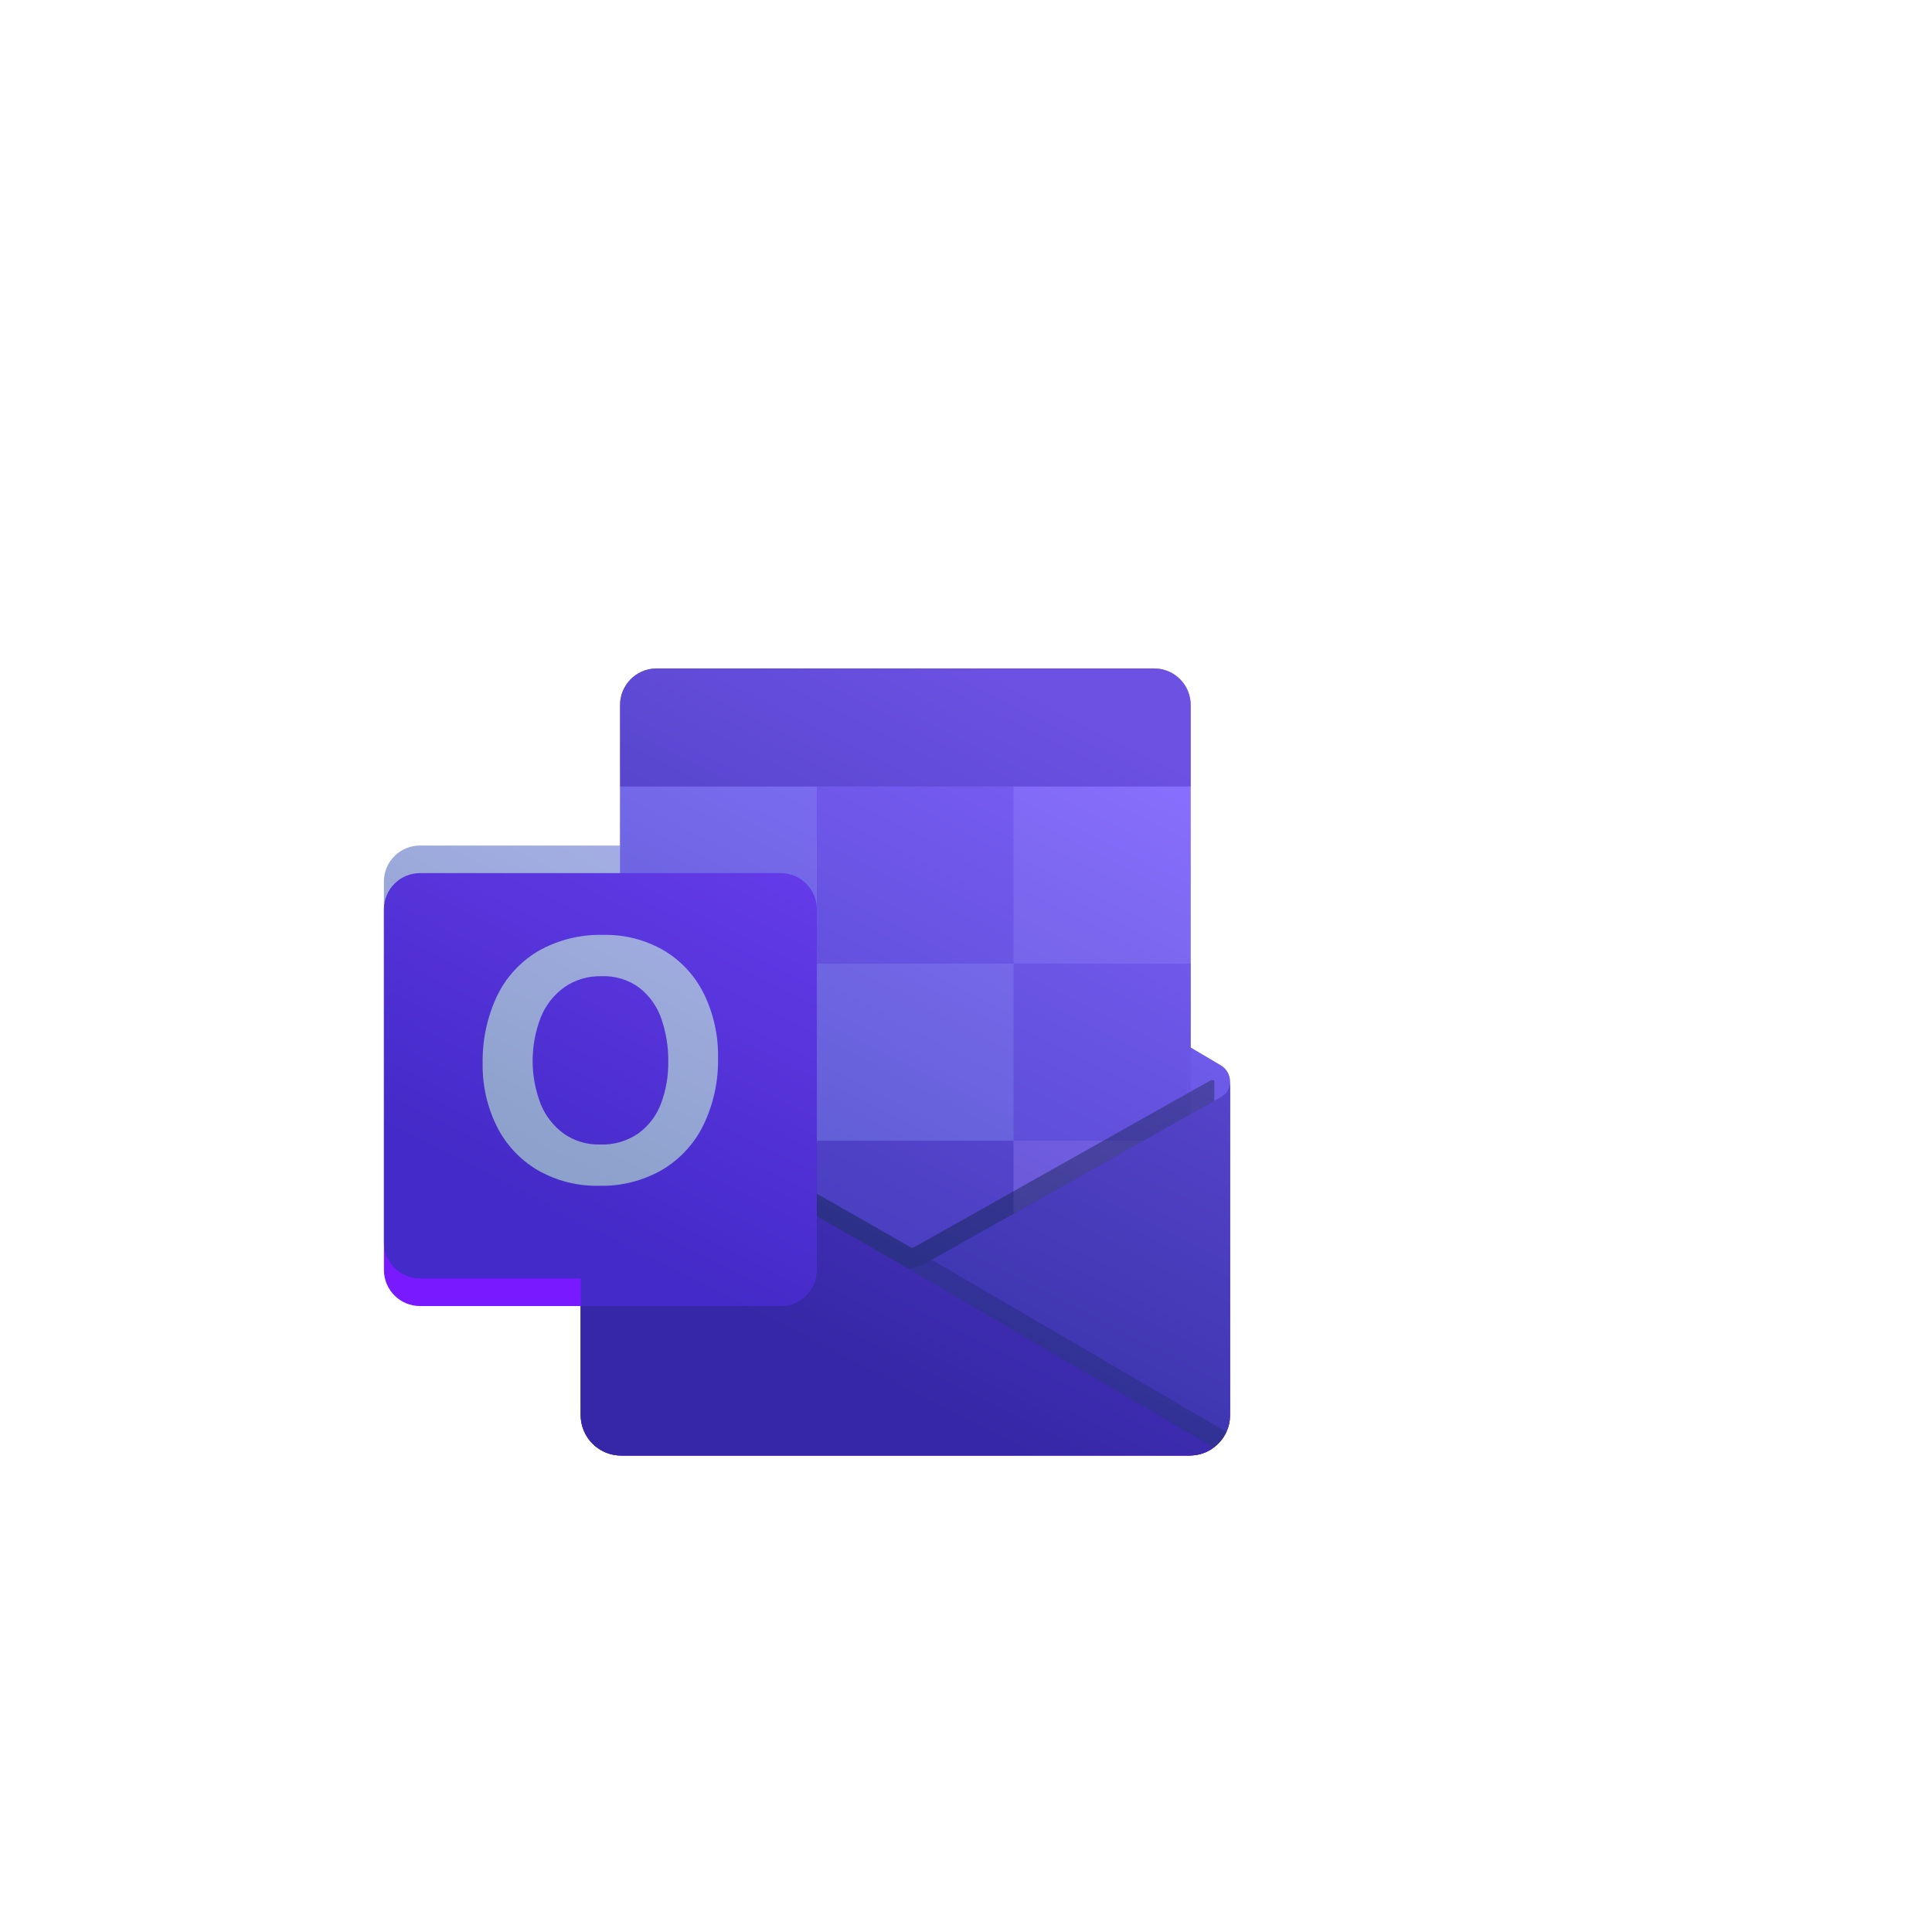
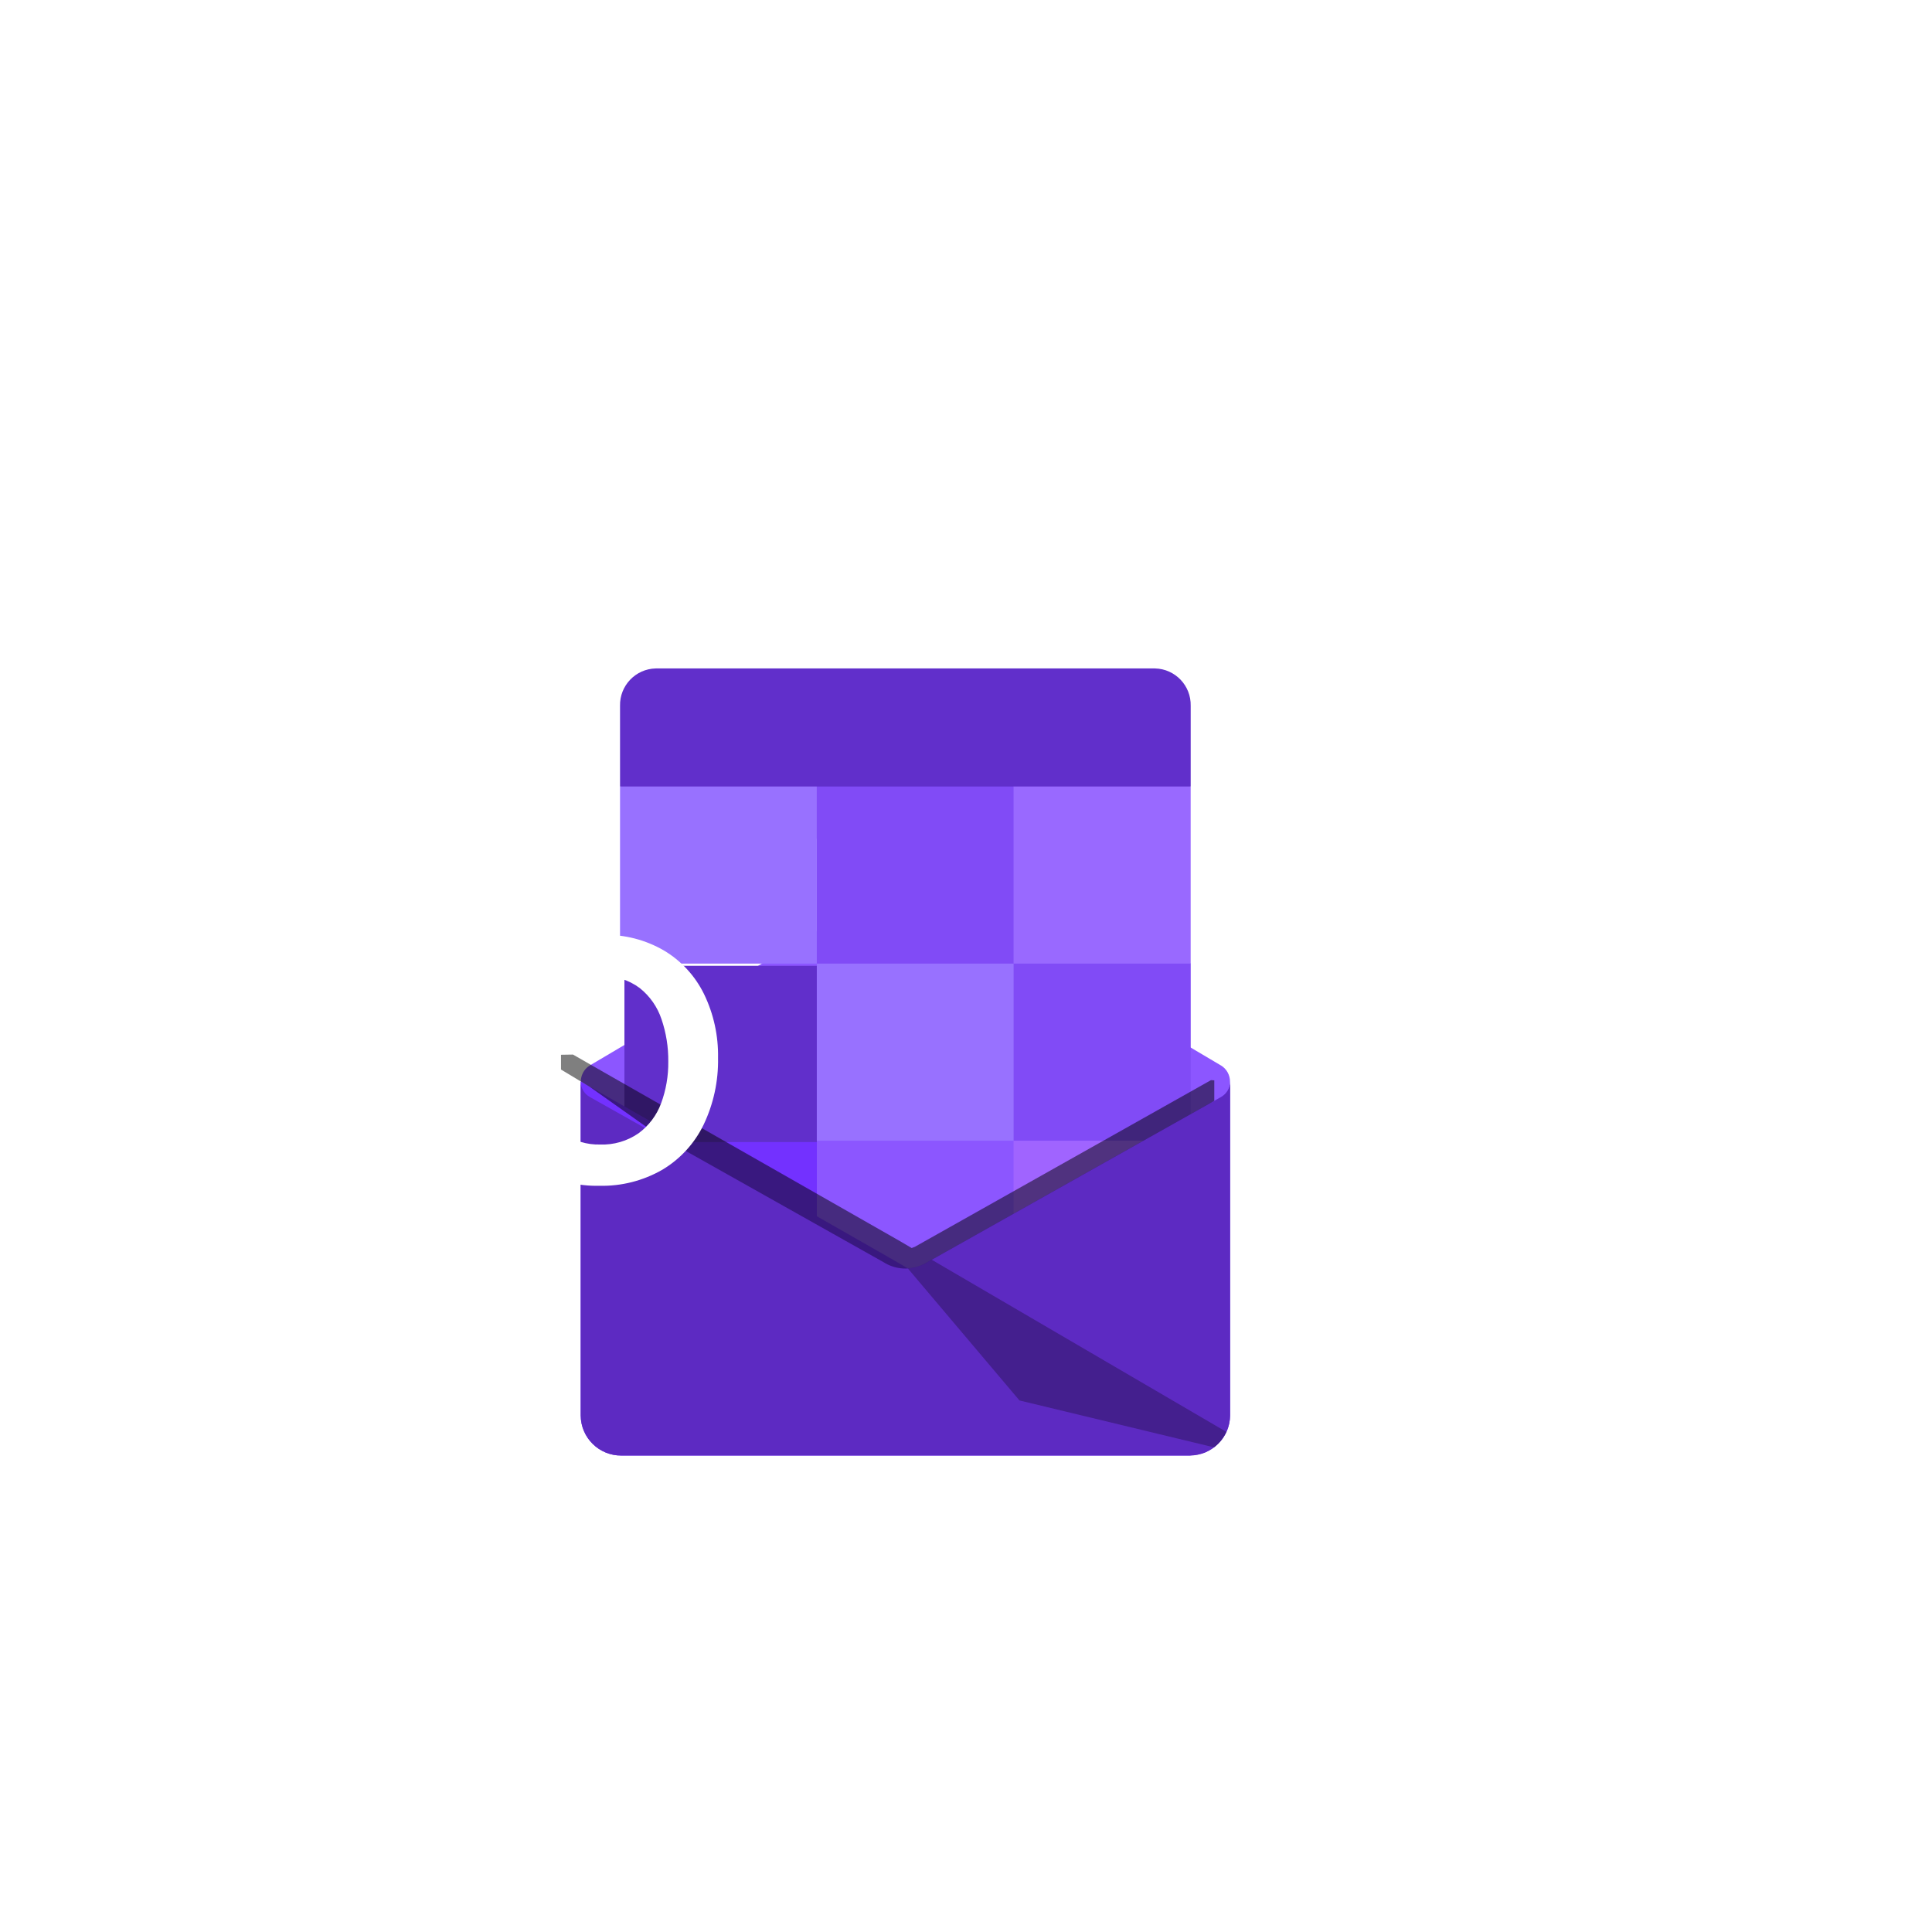
<svg xmlns="http://www.w3.org/2000/svg" width="70" height="70" viewBox="0 0 70 70" fill="none">
  <g filter="url(#filter0_ii_70_16)">
    <rect x="0.617" width="69.244" height="69.238" rx="34.619" fill="url(#paint0_linear_70_16)" fill-opacity="0.08" />
    <path d="M48.566 35.191C48.567 34.951 48.443 34.728 48.239 34.603H48.235L48.223 34.595L37.599 28.307C37.554 28.276 37.506 28.248 37.457 28.222C37.047 28.011 36.559 28.011 36.149 28.222C36.1 28.248 36.053 28.276 36.007 28.307L25.384 34.595L25.371 34.603C25.046 34.804 24.947 35.231 25.149 35.556C25.208 35.652 25.29 35.731 25.387 35.788L36.01 42.077C36.056 42.107 36.104 42.136 36.153 42.161C36.563 42.373 37.05 42.373 37.461 42.161C37.51 42.136 37.557 42.107 37.603 42.077L48.226 35.788C48.438 35.664 48.568 35.436 48.566 35.191Z" fill="#8C56FF" />
    <path d="M26.624 30.992H33.595V37.382H26.624V30.992ZM47.141 24.496V21.573C47.158 20.842 46.58 20.236 45.849 20.219H27.758C27.027 20.236 26.449 20.842 26.465 21.573V24.496L37.16 27.348L47.141 24.496Z" fill="#612FCB" />
    <path d="M26.465 24.496H33.595V30.913H26.465V24.496Z" fill="#9871FF" />
    <path d="M40.725 24.496H33.595V30.913L40.725 37.33H47.142V30.913L40.725 24.496Z" fill="#814BF6" />
    <path d="M33.595 30.913H40.725V37.33H33.595V30.913Z" fill="#9871FF" />
-     <path d="M33.595 37.33H40.725V43.746H33.595V37.33Z" fill="#6F37DD" />
+     <path d="M33.595 37.33V43.746H33.595V37.33Z" fill="#6F37DD" />
    <path d="M26.624 37.382H33.596V43.191H26.624V37.382Z" fill="#7331FF" />
    <path d="M40.724 37.33H47.14V43.746H40.724V37.33Z" fill="#A064FF" />
    <path d="M48.241 35.749L48.227 35.756L37.604 41.731C37.558 41.759 37.511 41.786 37.462 41.81C37.281 41.897 37.085 41.945 36.886 41.953L36.305 41.614C36.256 41.589 36.209 41.562 36.163 41.532L25.397 35.388H25.392L25.04 35.191V47.285C25.045 48.092 25.704 48.742 26.511 48.737H47.12C47.132 48.737 47.142 48.731 47.155 48.731C47.326 48.72 47.494 48.685 47.654 48.627C47.724 48.598 47.791 48.563 47.855 48.523C47.902 48.496 47.984 48.437 47.984 48.437C48.349 48.166 48.566 47.74 48.568 47.285V35.191C48.567 35.422 48.443 35.635 48.241 35.749Z" fill="#7331FF" />
    <path opacity="0.5" d="M47.996 35.143V35.885L36.889 43.532L25.389 35.393C25.389 35.389 25.385 35.386 25.381 35.386L24.326 34.751V34.216L24.761 34.209L25.681 34.737L25.702 34.744L25.781 34.794C25.781 34.794 36.589 40.961 36.618 40.975L37.031 41.218C37.067 41.203 37.102 41.189 37.145 41.175C37.167 41.16 47.875 35.136 47.875 35.136L47.996 35.143Z" fill="black" />
    <path d="M48.241 35.749L48.227 35.757L37.604 41.731C37.558 41.76 37.511 41.787 37.462 41.811C37.049 42.013 36.567 42.013 36.154 41.811C36.105 41.787 36.058 41.76 36.012 41.731L25.389 35.757L25.376 35.749C25.171 35.638 25.042 35.424 25.04 35.191V47.285C25.045 48.092 25.703 48.742 26.51 48.737C26.51 48.737 26.51 48.737 26.51 48.737H47.097C47.904 48.742 48.562 48.092 48.568 47.285C48.568 47.285 48.568 47.285 48.568 47.285V35.191C48.567 35.422 48.443 35.635 48.241 35.749Z" fill="#5D2AC2" />
    <path d="M37.758 41.643L37.599 41.732C37.553 41.761 37.505 41.788 37.456 41.813C37.281 41.899 37.091 41.949 36.896 41.961L40.938 46.741L47.988 48.44C48.181 48.294 48.335 48.102 48.435 47.881L37.758 41.643Z" fill="black" fill-opacity="0.27" />
-     <path d="M26.53 48.737H47.095C47.412 48.739 47.72 48.639 47.976 48.452L36.305 41.615C36.256 41.591 36.208 41.563 36.162 41.533L25.396 35.389H25.391L25.04 35.191V47.244C25.039 48.068 25.706 48.736 26.53 48.737V48.737Z" fill="#5A14BE" />
    <g filter="url(#filter1_d_70_16)">
-       <path d="M19.216 26.635H32.288C33.01 26.635 33.595 27.22 33.595 27.942V41.014C33.595 41.735 33.01 42.32 32.288 42.32H19.216C18.495 42.32 17.91 41.735 17.91 41.014V27.942C17.91 27.22 18.495 26.635 19.216 26.635Z" fill="#7819FF" />
-     </g>
+       </g>
    <path d="M21.994 32.117C22.316 31.43 22.836 30.856 23.487 30.467C24.208 30.055 25.029 29.849 25.859 29.873C26.629 29.856 27.388 30.051 28.054 30.437C28.681 30.81 29.185 31.358 29.506 32.012C29.857 32.734 30.031 33.528 30.016 34.33C30.032 35.167 29.853 35.998 29.491 36.754C29.163 37.432 28.642 37.998 27.994 38.384C27.302 38.781 26.515 38.982 25.717 38.963C24.931 38.982 24.155 38.785 23.474 38.393C22.842 38.019 22.331 37.471 22.002 36.814C21.65 36.103 21.473 35.318 21.487 34.525C21.473 33.694 21.646 32.871 21.994 32.117ZM23.585 35.988C23.757 36.422 24.048 36.798 24.425 37.073C24.809 37.341 25.269 37.48 25.737 37.468C26.236 37.488 26.727 37.344 27.137 37.06C27.509 36.786 27.793 36.409 27.953 35.975C28.132 35.491 28.22 34.978 28.213 34.461C28.219 33.94 28.136 33.422 27.968 32.928C27.82 32.483 27.545 32.09 27.178 31.798C26.778 31.5 26.288 31.349 25.79 31.37C25.311 31.358 24.841 31.497 24.447 31.769C24.064 32.045 23.767 32.424 23.592 32.863C23.203 33.868 23.2 34.983 23.586 35.989L23.585 35.988Z" fill="white" />
    <path d="M40.724 24.496H47.14V30.913H40.724V24.496Z" fill="#9969FF" />
-     <path d="M45.849 20.219C46.58 20.236 47.157 20.843 47.141 21.573V24.496H47.14V30.911L47.142 30.913V33.955L48.223 34.596L48.236 34.603H48.239C48.444 34.728 48.567 34.951 48.566 35.191C48.566 35.221 48.564 35.251 48.561 35.28C48.561 35.279 48.562 35.278 48.562 35.276C48.566 35.248 48.568 35.219 48.568 35.191V47.285C48.567 47.338 48.563 47.39 48.557 47.441C48.555 47.459 48.551 47.475 48.549 47.492C48.544 47.527 48.539 47.561 48.531 47.595C48.526 47.619 48.519 47.642 48.513 47.666C48.506 47.692 48.498 47.718 48.489 47.744C48.481 47.768 48.473 47.791 48.464 47.814C48.453 47.84 48.442 47.866 48.43 47.892C48.42 47.913 48.41 47.934 48.399 47.955C48.383 47.985 48.365 48.014 48.348 48.042C48.34 48.055 48.333 48.069 48.324 48.081C48.308 48.106 48.289 48.129 48.272 48.152C48.264 48.163 48.256 48.173 48.248 48.184C48.247 48.185 48.246 48.188 48.244 48.19C48.239 48.196 48.234 48.203 48.229 48.209C48.16 48.292 48.082 48.366 47.996 48.432L47.988 48.44L47.987 48.439C47.983 48.442 47.978 48.446 47.973 48.449L47.976 48.451C47.961 48.462 47.946 48.471 47.931 48.481C47.922 48.488 47.912 48.494 47.903 48.5C47.88 48.514 47.858 48.527 47.835 48.54C47.757 48.585 47.674 48.623 47.587 48.653C47.575 48.658 47.563 48.663 47.551 48.667C47.526 48.675 47.5 48.682 47.474 48.689C47.46 48.692 47.446 48.695 47.432 48.698C47.402 48.705 47.373 48.711 47.343 48.716C47.332 48.718 47.322 48.719 47.311 48.721C47.281 48.725 47.251 48.729 47.22 48.731C47.193 48.734 47.165 48.734 47.138 48.734C47.134 48.734 47.131 48.735 47.127 48.735C47.125 48.736 47.122 48.737 47.119 48.737H26.51C26.459 48.738 26.41 48.735 26.36 48.731C26.213 48.717 26.072 48.681 25.941 48.626C25.809 48.571 25.687 48.498 25.578 48.409C25.506 48.35 25.439 48.284 25.379 48.212C25.349 48.176 25.321 48.139 25.295 48.101C25.242 48.023 25.196 47.941 25.158 47.854C25.121 47.766 25.092 47.674 25.071 47.579C25.051 47.484 25.041 47.386 25.04 47.285V42.32H19.217C18.495 42.32 17.91 41.735 17.909 41.014V27.942C17.909 27.221 18.495 26.635 19.217 26.635H26.465V24.496L26.466 21.573C26.449 20.843 27.027 20.236 27.758 20.219H45.849ZM33.595 29.735L33.596 29.733V26.397H33.595V29.735Z" fill="url(#paint1_linear_70_16)" fill-opacity="0.49" style="mix-blend-mode:screen" />
  </g>
  <defs>
    <filter id="filter0_ii_70_16" x="-4.383" y="-2.9" width="77.144" height="77.138" filterUnits="userSpaceOnUse" color-interpolation-filters="sRGB">
      <feFlood flood-opacity="0" result="BackgroundImageFix" />
      <feBlend mode="normal" in="SourceGraphic" in2="BackgroundImageFix" result="shape" />
      <feColorMatrix in="SourceAlpha" type="matrix" values="0 0 0 0 0 0 0 0 0 0 0 0 0 0 0 0 0 0 127 0" result="hardAlpha" />
      <feOffset dx="1" dy="-1" />
      <feGaussianBlur stdDeviation="0.5" />
      <feComposite in2="hardAlpha" operator="arithmetic" k2="-1" k3="1" />
      <feColorMatrix type="matrix" values="0 0 0 0 1 0 0 0 0 1 0 0 0 0 1 0 0 0 1 0" />
      <feBlend mode="normal" in2="shape" result="effect1_innerShadow_70_16" />
      <feColorMatrix in="SourceAlpha" type="matrix" values="0 0 0 0 0 0 0 0 0 0 0 0 0 0 0 0 0 0 127 0" result="hardAlpha" />
      <feOffset dx="-5" dy="5" />
      <feGaussianBlur stdDeviation="4.3" />
      <feComposite in2="hardAlpha" operator="arithmetic" k2="-1" k3="1" />
      <feColorMatrix type="matrix" values="0 0 0 0 0.928 0 0 0 0 0.904 0 0 0 0 1 0 0 0 1 0" />
      <feBlend mode="normal" in2="effect1_innerShadow_70_16" result="effect2_innerShadow_70_16" />
    </filter>
    <filter id="filter1_d_70_16" x="16.91" y="26.635" width="17.685" height="17.685" filterUnits="userSpaceOnUse" color-interpolation-filters="sRGB">
      <feFlood flood-opacity="0" result="BackgroundImageFix" />
      <feColorMatrix in="SourceAlpha" type="matrix" values="0 0 0 0 0 0 0 0 0 0 0 0 0 0 0 0 0 0 127 0" result="hardAlpha" />
      <feOffset dy="1" />
      <feGaussianBlur stdDeviation="0.5" />
      <feComposite in2="hardAlpha" operator="out" />
      <feColorMatrix type="matrix" values="0 0 0 0 0 0 0 0 0 0 0 0 0 0 0 0 0 0 0.27 0" />
      <feBlend mode="normal" in2="BackgroundImageFix" result="effect1_dropShadow_70_16" />
      <feBlend mode="normal" in="SourceGraphic" in2="effect1_dropShadow_70_16" result="shape" />
    </filter>
    <linearGradient id="paint0_linear_70_16" x1="35.239" y1="0" x2="35.239" y2="69.238" gradientUnits="userSpaceOnUse">
      <stop stop-color="white" stop-opacity="0.36" />
      <stop offset="1" stop-color="white" />
    </linearGradient>
    <linearGradient id="paint1_linear_70_16" x1="39.192" y1="19.856" x2="27.94" y2="41.822" gradientUnits="userSpaceOnUse">
      <stop stop-color="#7974FC" />
      <stop offset="1" stop-color="#0F3C8F" />
    </linearGradient>
  </defs>
</svg>